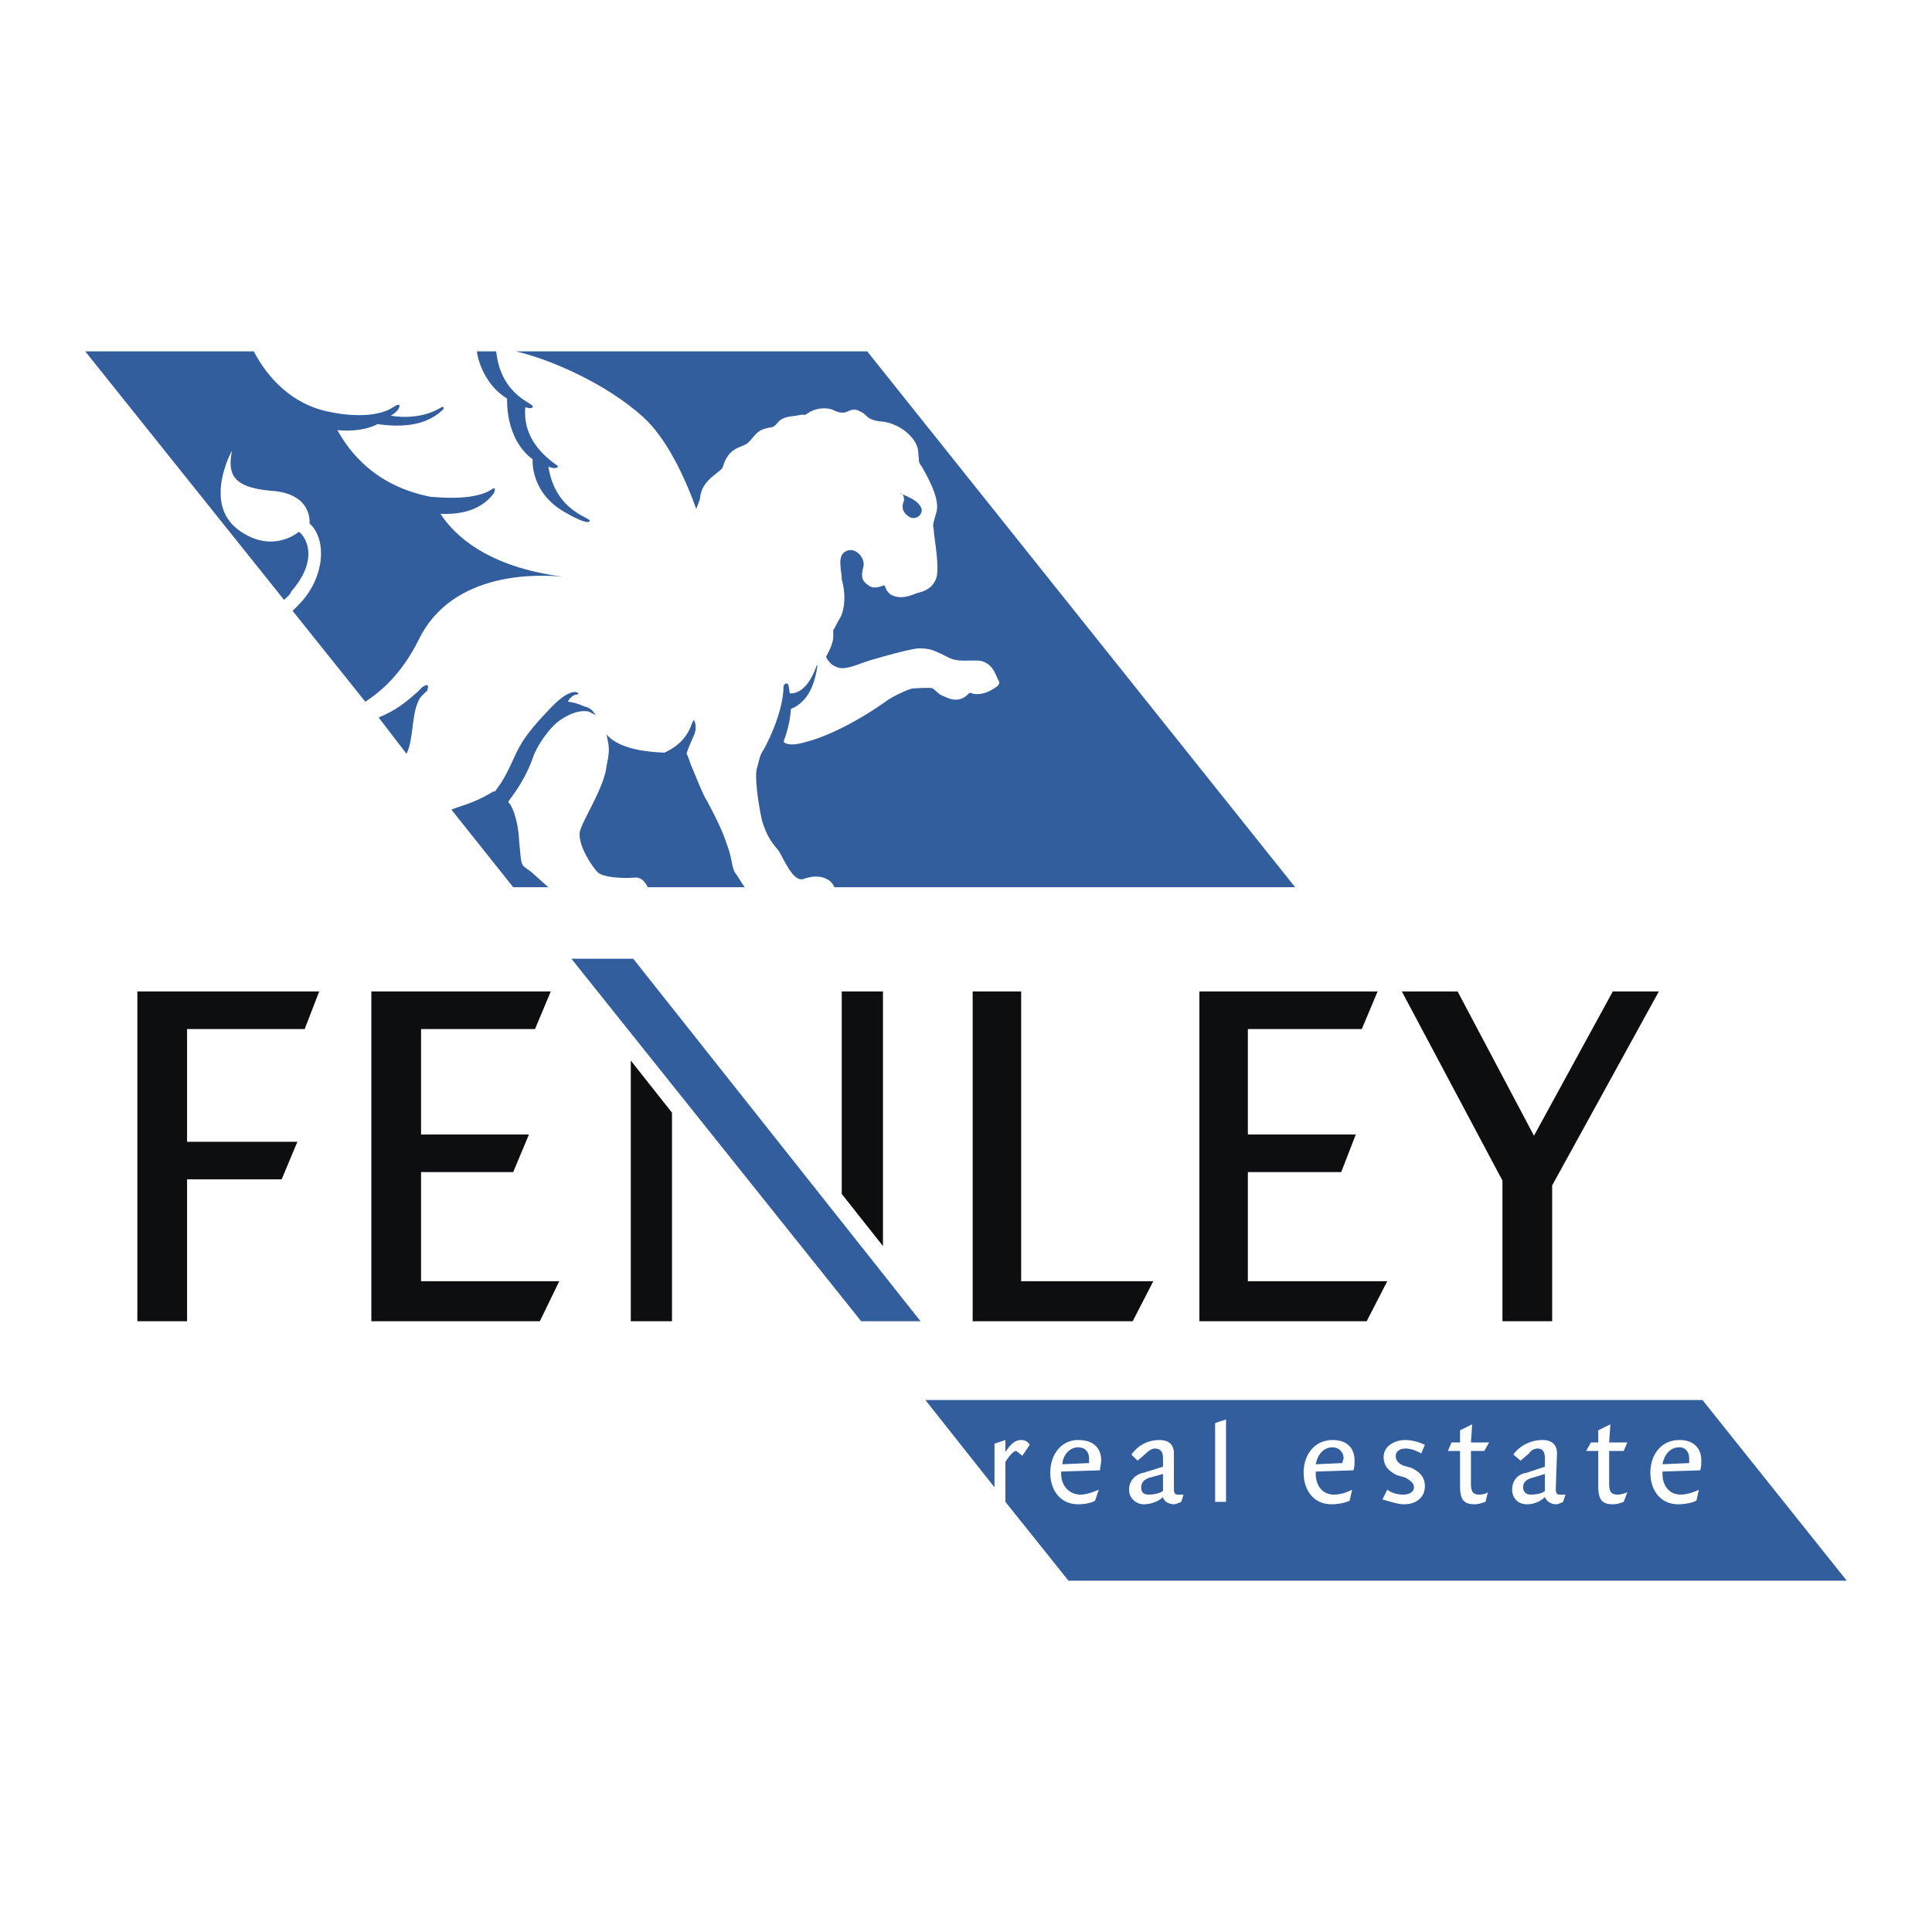
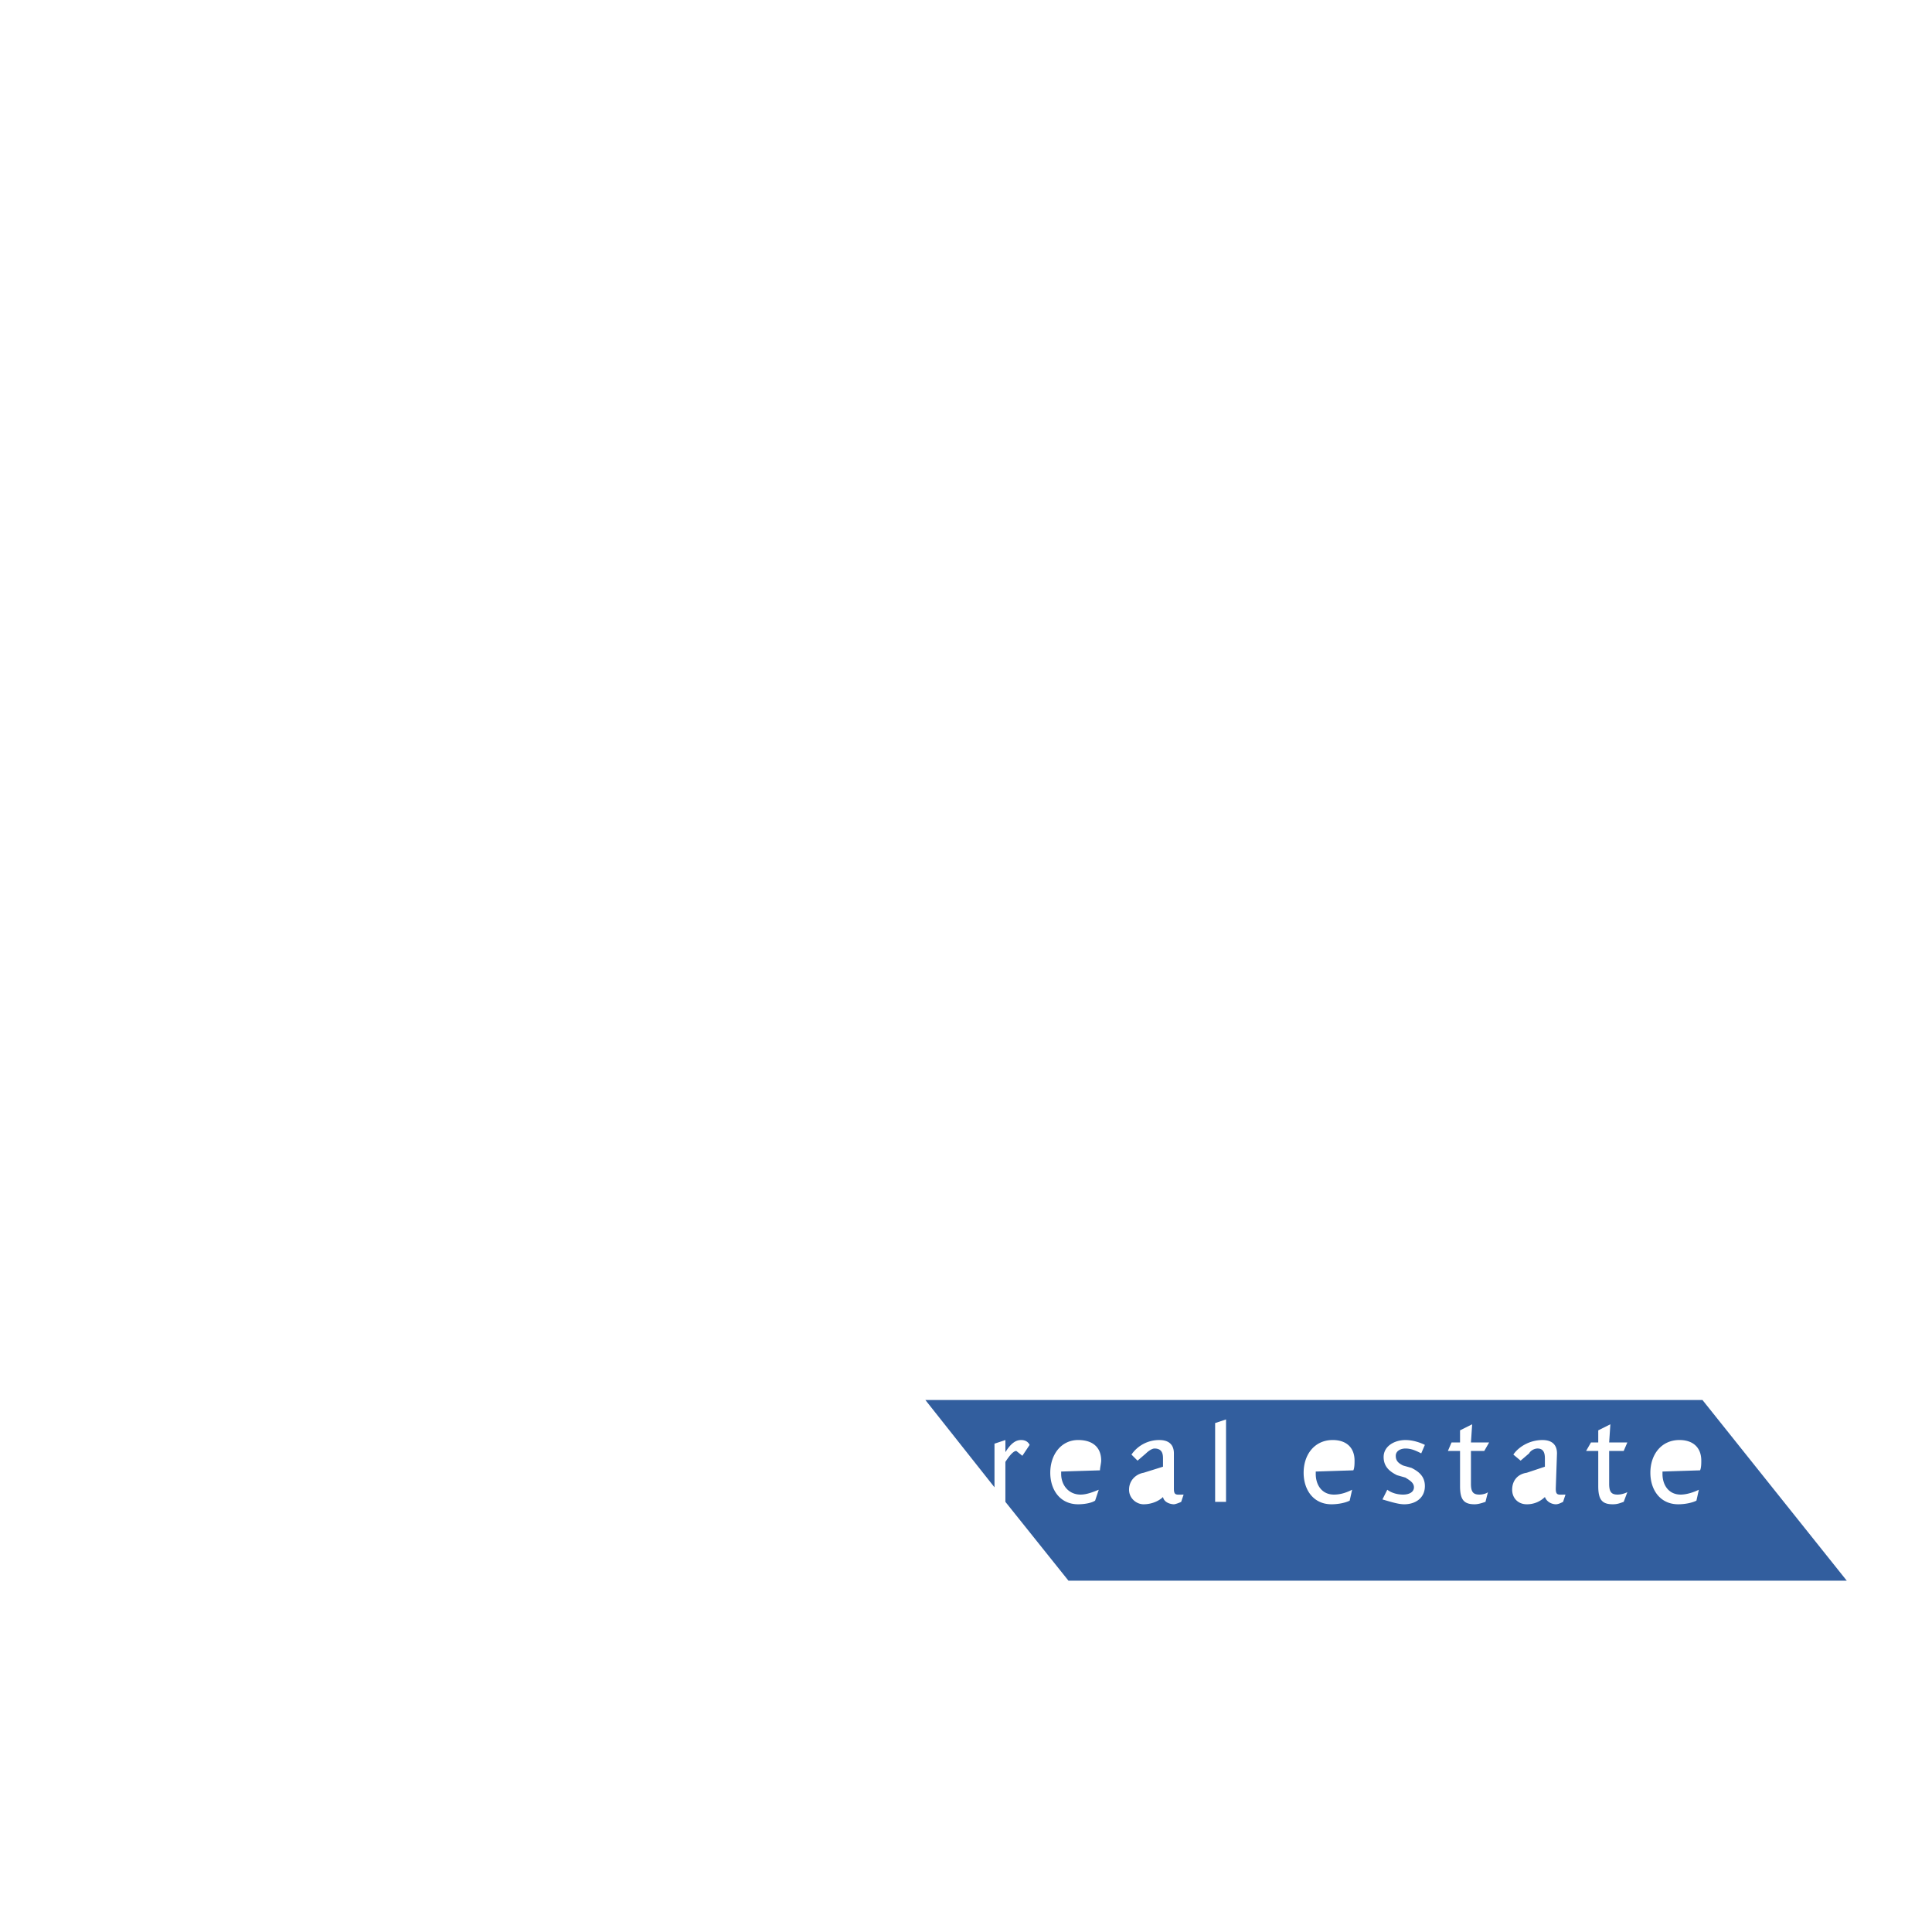
<svg xmlns="http://www.w3.org/2000/svg" width="2500" height="2500" viewBox="0 0 192.756 192.756">
  <g fill-rule="evenodd" clip-rule="evenodd">
-     <path fill="#fff" d="M0 0h192.756v192.756H0V0z" />
    <path fill="#fff" d="M129.217 88.516H51.201L8.504 35.054H86.52l42.697 53.462zM184.252 157.703l-14.395-18.023H92.326l14.274 18.023h77.652z" />
-     <path fill="#0c0e0f" d="M30.397 102.668H18.664v11.248h11.007l-1.572 3.75h-9.435v14.152h-4.959v-32.9h18.143l-1.451 3.75zM53.862 131.818H37.049v-32.9h17.902l-1.573 3.75H42.009v10.523h10.764l-1.572 3.75h-9.192v10.885h13.788l-1.935 3.992zM113.01 131.818H97.043v-32.9h4.838v28.908h13.185l-2.056 3.992zM136.354 131.818h-16.692v-32.9h17.781l-1.574 3.75H124.5v10.523h10.766l-1.452 3.75H124.5v10.885h13.91l-2.056 3.992zM154.859 118.271v13.547H149.9v-14.031l-10.039-18.869h5.565l7.619 14.394 7.863-14.394h4.596l-10.645 19.353zM88.093 124.318v-25.4H83.98v20.199l4.113 5.201zM62.934 105.812v26.006h4.112v-20.804l-4.112-5.202z" />
-     <path fill="#325e9e" d="M63.176 95.652h-6.169l28.909 36.166h5.926L63.176 95.652zM113.855 148.389c0 .363.121.727.727.727.604 0 1.088-.121 1.451-.363v-1.693l-1.33.363c-.363.12-.848.362-.848.966zM132.967 144.398c-1.088 0-1.572.967-1.693 1.691l2.662-.119c0-.242.119-.363.119-.484 0-.605-.483-1.088-1.088-1.088zM107.566 144.398c-.967 0-1.572.967-1.572 1.691l2.66-.119v-.484c0-.605-.361-1.088-1.088-1.088zM151.957 148.389c0 .363.242.727.727.727.604 0 1.209-.121 1.451-.363v-1.693l-1.211.363c-.483.12-.967.362-.967.966z" />
    <path d="M169.857 139.68H92.326l6.895 8.709v-4.354l1.088-.363v1.209c.605-.967 1.09-1.209 1.572-1.209.484 0 .727.242.848.484l-.727 1.088-.604-.484c-.363 0-.848.727-1.09 1.09v3.99l6.291 7.863h77.652l-14.394-18.023zm-60.113 7.015l-3.871.121v.242c0 1.088.727 2.057 1.936 2.057.605 0 1.209-.242 1.814-.484l-.363 1.088c-.363.242-1.088.363-1.693.363-1.814 0-2.781-1.451-2.781-3.145 0-1.814 1.088-3.266 2.781-3.266 1.451 0 2.299.727 2.299 2.057-.001.243-.122.725-.122.967zm8.104 3.145c-.242.121-.605.242-.727.242-.24 0-.967-.121-1.088-.725-.363.361-1.088.725-1.936.725-.725 0-1.451-.604-1.451-1.451 0-.967.727-1.572 1.451-1.693l1.936-.605v-.846c0-.484-.121-.969-.848-.969-.24 0-.604.242-.846.484l-.846.727-.605-.605a3.338 3.338 0 0 1 2.781-1.451c.969 0 1.451.484 1.451 1.33v3.508c0 .727.242.605.969.605l-.241.724zm4.474 0h-1.088v-7.861l1.088-.363v8.224zm12.701-3.145l-3.75.121v.242c0 1.088.605 2.057 1.814 2.057.727 0 1.33-.242 1.814-.484l-.242 1.088c-.484.242-1.209.363-1.814.363-1.814 0-2.781-1.451-2.781-3.145 0-1.814 1.088-3.266 2.902-3.266 1.33 0 2.178.727 2.178 2.057.001.243.001.725-.121.967zm5.081 3.387c-.605 0-1.33-.242-2.178-.482l.484-.969c.484.363 1.088.484 1.572.484.605 0 1.088-.242 1.088-.727s-.482-.725-.846-.967l-.848-.242c-.725-.363-1.33-.848-1.33-1.814 0-1.088 1.09-1.693 2.178-1.693.725 0 1.451.242 1.936.484l-.363.846c-.484-.242-.969-.484-1.572-.484-.484 0-.969.242-.969.727s.242.727.727.967l.846.242c.727.363 1.332.848 1.332 1.814-.001 1.211-.97 1.814-2.057 1.814zm7.5-.967c.361 0 .725-.121.846-.242l-.242.967c-.363.121-.725.242-1.088.242-1.088 0-1.451-.482-1.451-1.814v-3.508h-1.211l.363-.846h.848v-1.209l1.209-.605-.121 1.814h1.814l-.484.846h-1.33v3.266c-.001.847.241 1.089.847 1.089zm8.345.725c-.242.121-.484.242-.727.242s-.846-.121-1.088-.725a2.538 2.538 0 0 1-1.814.725c-.848 0-1.451-.604-1.451-1.451 0-.967.604-1.572 1.451-1.693l1.814-.605v-.846c0-.484-.121-.969-.727-.969-.363 0-.725.242-.846.484l-.848.727-.725-.605c.482-.725 1.572-1.451 2.902-1.451.967 0 1.451.484 1.451 1.33l-.121 3.508c0 .727.242.605.969.605l-.24.724zm5.442-.725c.363 0 .727-.121.969-.242l-.363.967c-.363.121-.605.242-1.088.242-1.09 0-1.451-.482-1.451-1.814v-3.508h-1.211l.484-.846h.727v-1.209l1.209-.605-.121 1.814h1.814l-.363.846h-1.451v3.266c-.001.847.241 1.089.845 1.089zm8.226-2.42l-3.75.121v.242c0 1.088.605 2.057 1.814 2.057.604 0 1.33-.242 1.814-.484l-.242 1.088c-.484.242-1.209.363-1.814.363-1.814 0-2.781-1.451-2.781-3.145 0-1.814 1.088-3.266 2.902-3.266 1.33 0 2.178.727 2.178 2.057 0 .243 0 .725-.121.967z" fill="#325e9e" />
-     <path d="M167.561 144.398c-1.088 0-1.572.967-1.693 1.691l2.66-.119v-.484c-.001-.605-.364-1.088-.967-1.088zM90.633 51.504a.82.82 0 0 0 1.331-.605c0-.363-.484-.847-.726-.968-.242-.242-1.814-.846-1.331-.726.242.121.363.605.242.847-.121.363-.242.968.484 1.452zM73.336 87.064c-.363-.604-.242-1.33-.847-2.903-.484-1.572-1.693-3.75-1.935-4.233-.363-.484-1.209-2.661-1.572-3.508-.242-.604-.363-1.088-.484-1.209.121-.484.363-.967.605-1.572.605-1.088.121-1.814.121-1.814 0 .12 0-.121-.242.483-.726 2.057-2.54 2.661-2.661 2.782-3.508-.121-5.08-.968-5.806-1.814.242 1.209.363 1.451 0 3.145-.242 2.177-2.298 5.201-2.661 6.532-.242 1.331 1.209 3.508 1.814 4.112.604.484 2.54.605 3.749.484.605 0 .968.484 1.21.968h9.676c-.362-.485-.604-.969-.967-1.453z" fill="#325e9e" />
-     <path d="M64.144 41.585c2.419 2.177 4.233 6.169 5.322 9.192.121-.363.242-.604.363-.967.121-2.056 2.177-2.661 2.298-3.266.604-1.935 1.693-1.814 2.419-2.298.484-.363.847-1.21 1.693-1.452.726-.242.847 0 1.331-.605.483-.604 1.088-.604 1.935-.726.968-.242.604.121 1.088-.242.726-.484 1.693-.605 2.419-.363.726.363 1.089.363 1.452.242.484-.242.847-.363 1.452 0 .604.242.483.847 2.177.968 1.814.242 3.387 1.693 3.507 2.903.121 1.21 0 1.089.363 1.572.242.484 1.935 3.145 1.451 4.597-.363 1.33-.363 1.088-.242 1.814 0 .604.605 3.628.242 4.717-.363 1.089-1.331 1.331-1.693 1.452-.363 0-1.572.847-2.782.242-.605-.363-.605-.967-.726-.967s-.967.484-1.572 0c-.483-.363-.847-.605-.483-1.936.121-.726-.605-1.693-1.452-1.572-.604.121-.968.605-.847 1.572 0 .484.121.847.121 1.209v.121c.484 1.693.242 3.266-.242 3.991-.241.363-.362.726-.604 1.089v.726c0 .363-.242 1.089-.726 1.936.242.484.604.847.968.968.847.484 2.177-.242 3.387-.605 1.209-.363 3.75-1.088 4.838-1.209 1.089 0 1.452.121 2.661.726 1.089.605 1.452.484 3.145.484 1.572 0 1.936 1.452 2.178 1.936.363.483-.242.726-.605.967-1.209.726-2.056.363-2.056.363-.121-.121-.121 0-.242 0-1.088 1.209-2.298.363-2.661.242-.362-.121-.604-.484-.967-.726-.363-.121-1.572 0-1.936 0-.363 0-2.177.847-2.782 1.331-2.903 2.056-5.927 3.508-7.862 3.992-1.936.605-2.298 0-2.298 0 .726-1.936.726-3.266.726-3.266 1.814-.726 2.419-2.661 2.661-4.354 0 0-.121 0-.121.121-1.088 3.023-2.661 2.661-2.661 2.661s0-.242-.121-.847c-.242-.363-.484.121-.484.121 0 2.661-1.814 6.169-2.178 6.653-.241.484-.241.726-.483 1.572s.121 3.387.483 5.08c.484 1.814 1.21 2.54 1.694 3.145.484.726 1.452 3.266 2.54 2.782 1.088-.363 1.814-.242 2.419.121.363.242.484.483.605.726h45.962L86.52 35.054H51.443c3.266.726 8.951 3.145 12.701 6.531zM50.596 39.771s-.242 3.992 2.541 6.048c0 .121-.242 3.508 3.507 5.443.604.362 2.057 1.088 2.178.726.241-.363-3.387-.847-4.113-5.443 0 0 .726.363.967 0 .121-.121-3.628-1.935-3.266-5.927 0 0 .605.242.726 0 .363-.363-3.145-.967-3.629-5.563h-1.935c.121.967.847 3.386 3.024 4.716zM29.066 59.003c3.266-3.75.847-6.047.726-5.927 0 0-2.662 2.298-6.048-.242-3.508-2.661-.605-7.862-.605-7.862-.363 2.057-.242 3.629 3.871 3.992 4.233.242 3.871 3.266 3.871 3.266s1.452 1.088 1.088 3.871c-.363 2.177-1.451 3.629-2.782 4.838l7.258 9.072c2.056-1.331 3.87-3.266 5.322-6.168 3.387-7.015 12.216-6.532 14.515-6.29-7.741-.968-11.007-4.234-12.337-6.29 2.661.121 4.354-.726 5.322-2.057.121-.242.242-.726-.242-.363-1.814 1.209-5.685.726-6.048.726-5.564-1.088-8.104-4.475-9.313-6.652 2.661.242 3.992-.605 3.992-.605 2.54.363 4.838.121 6.411-1.33.363-.242.121-.484 0-.363-2.298 1.452-5.08.847-5.08.847s.483-.242.726-.604.242-.726-.483-.242c-2.178 1.452-6.29.484-6.29.484-3.871-.726-6.29-3.507-7.62-6.047H8.504L28.34 59.85c.243-.242.605-.484.726-.847zM52.773 86.823c-.846-.605-.726-.363-.967-2.782-.121-2.541-.847-3.871-1.089-3.992-.121-.121 1.331-1.452 2.419-4.354.363-1.209 1.693-3.145 2.782-3.87 1.089-.726 1.936-.968 2.782-.847l.726.363c-.242-.363-.484-.726-1.089-.847-1.089-.484-1.693-.484-1.693-.484s.363-.726.968-.726c.363 0-.363-1.088-2.661 1.331-2.903 3.024-3.145 3.871-3.991 5.685-.847 1.814-1.331 2.298-1.572 2.661-.121 0-.242 0-.363.121-1.814 1.089-3.145 1.331-3.992 1.693l6.169 7.741h3.508c-.848-.725-1.573-1.452-1.937-1.693zM42.613 68.921c.121-.363.242-.847-.484-.363l-.483.484c-.968.847-2.057 1.814-3.871 2.54l2.782 3.628c.726-1.451.484-3.871 1.209-5.322.122-.362.727-.846.847-.967z" fill="#325e9e" />
  </g>
</svg>